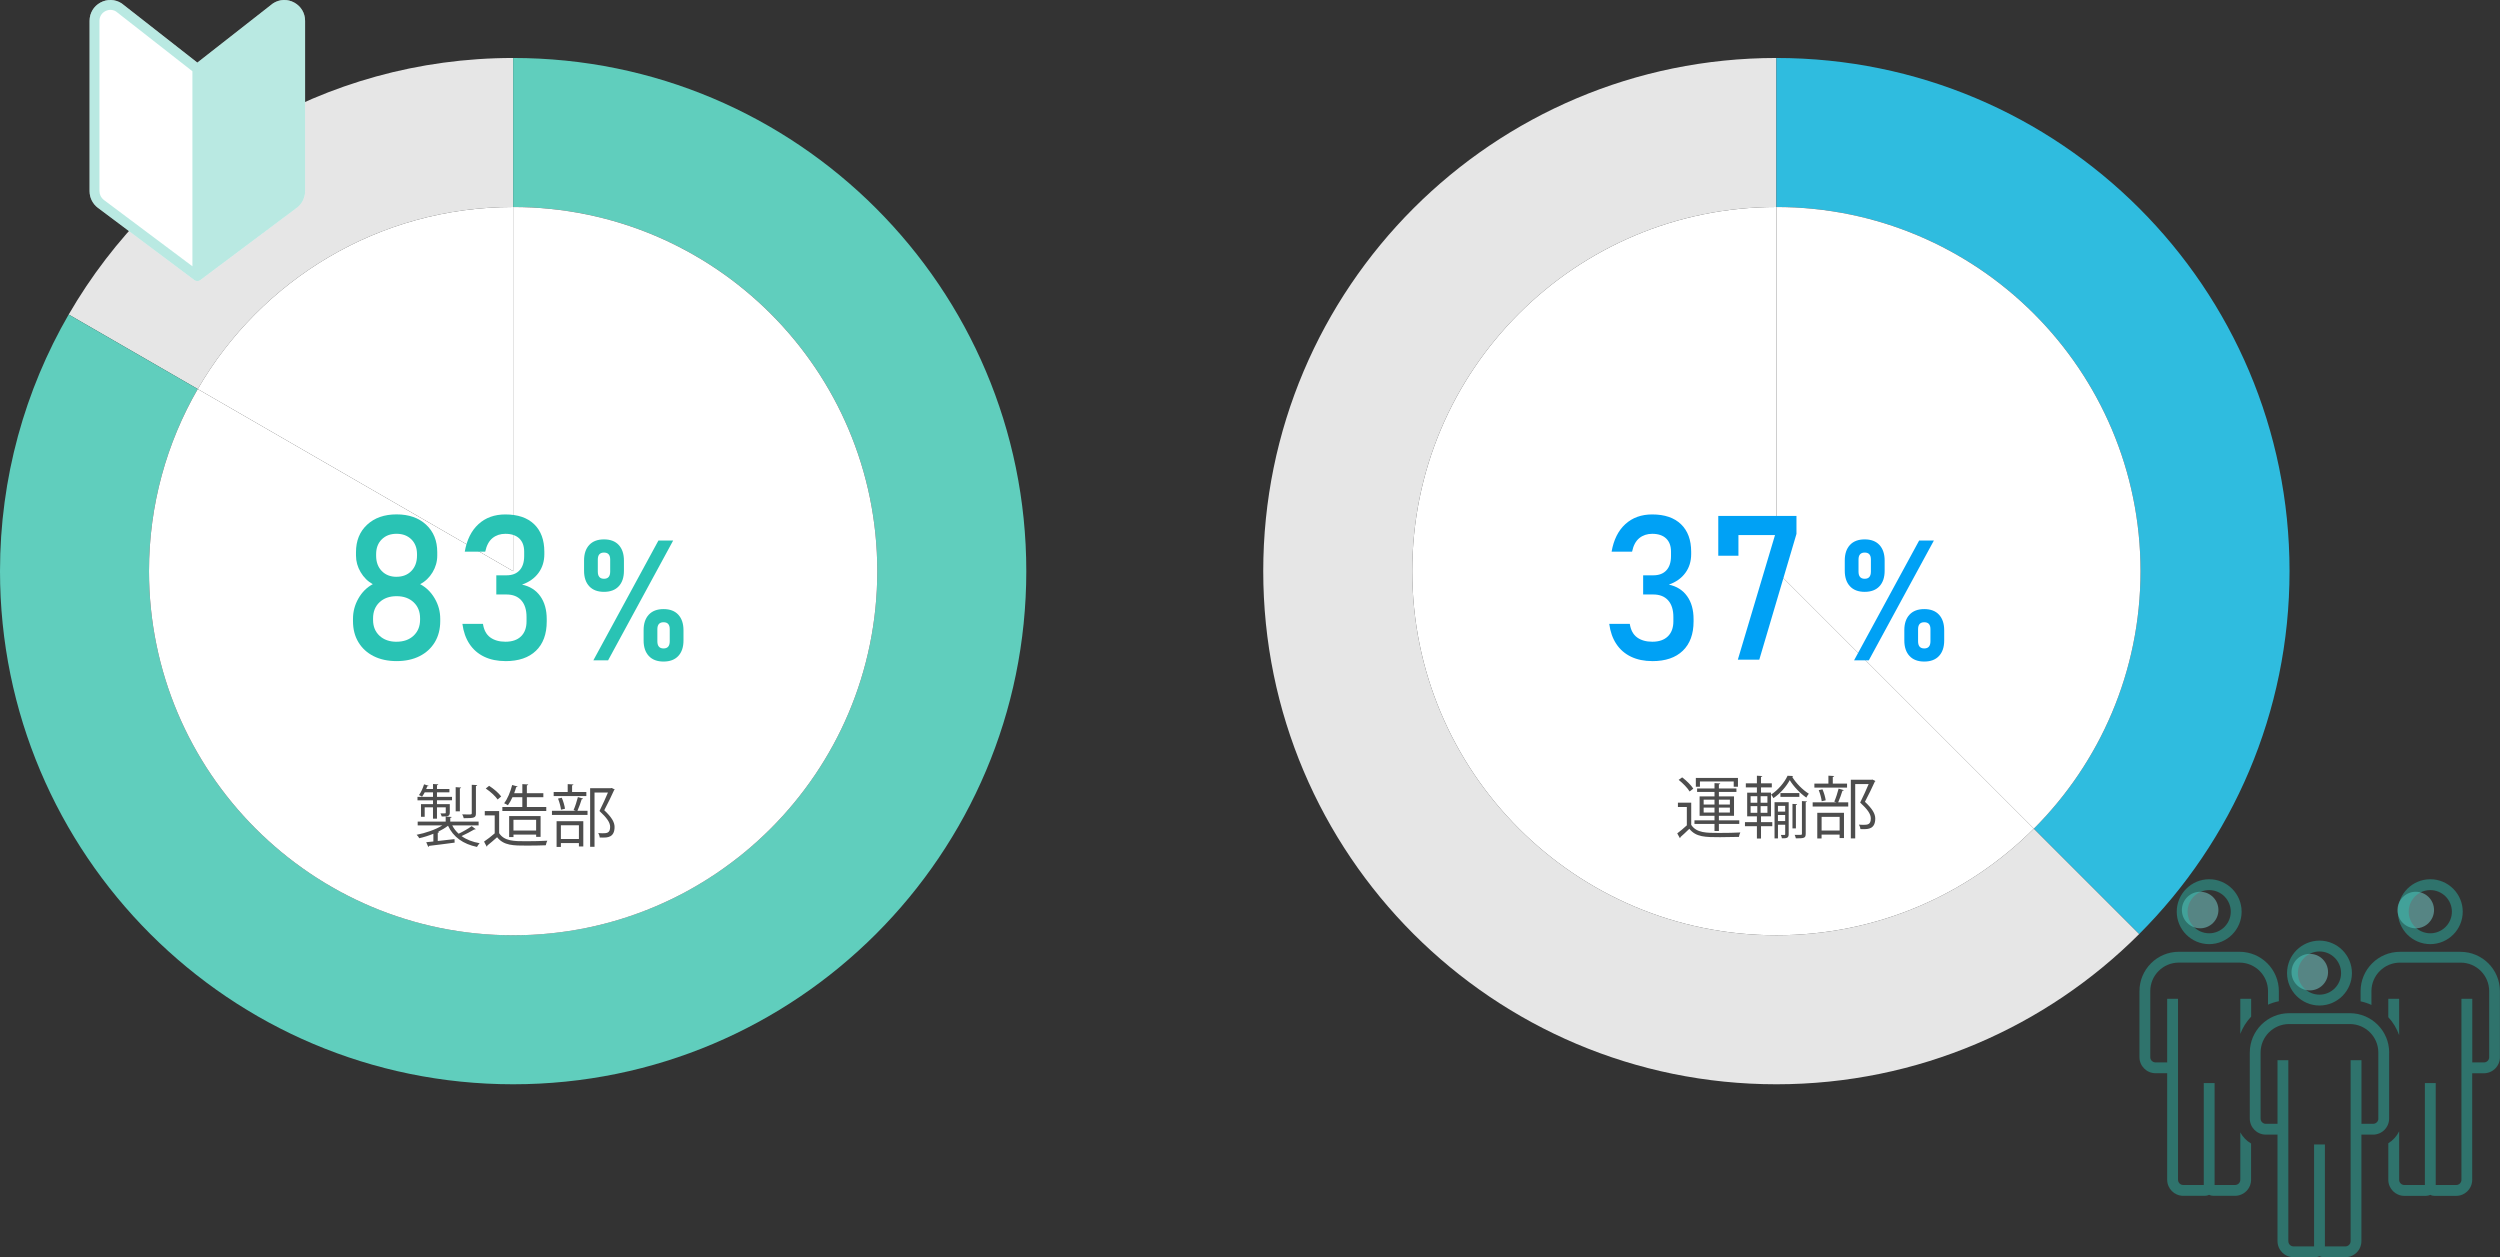
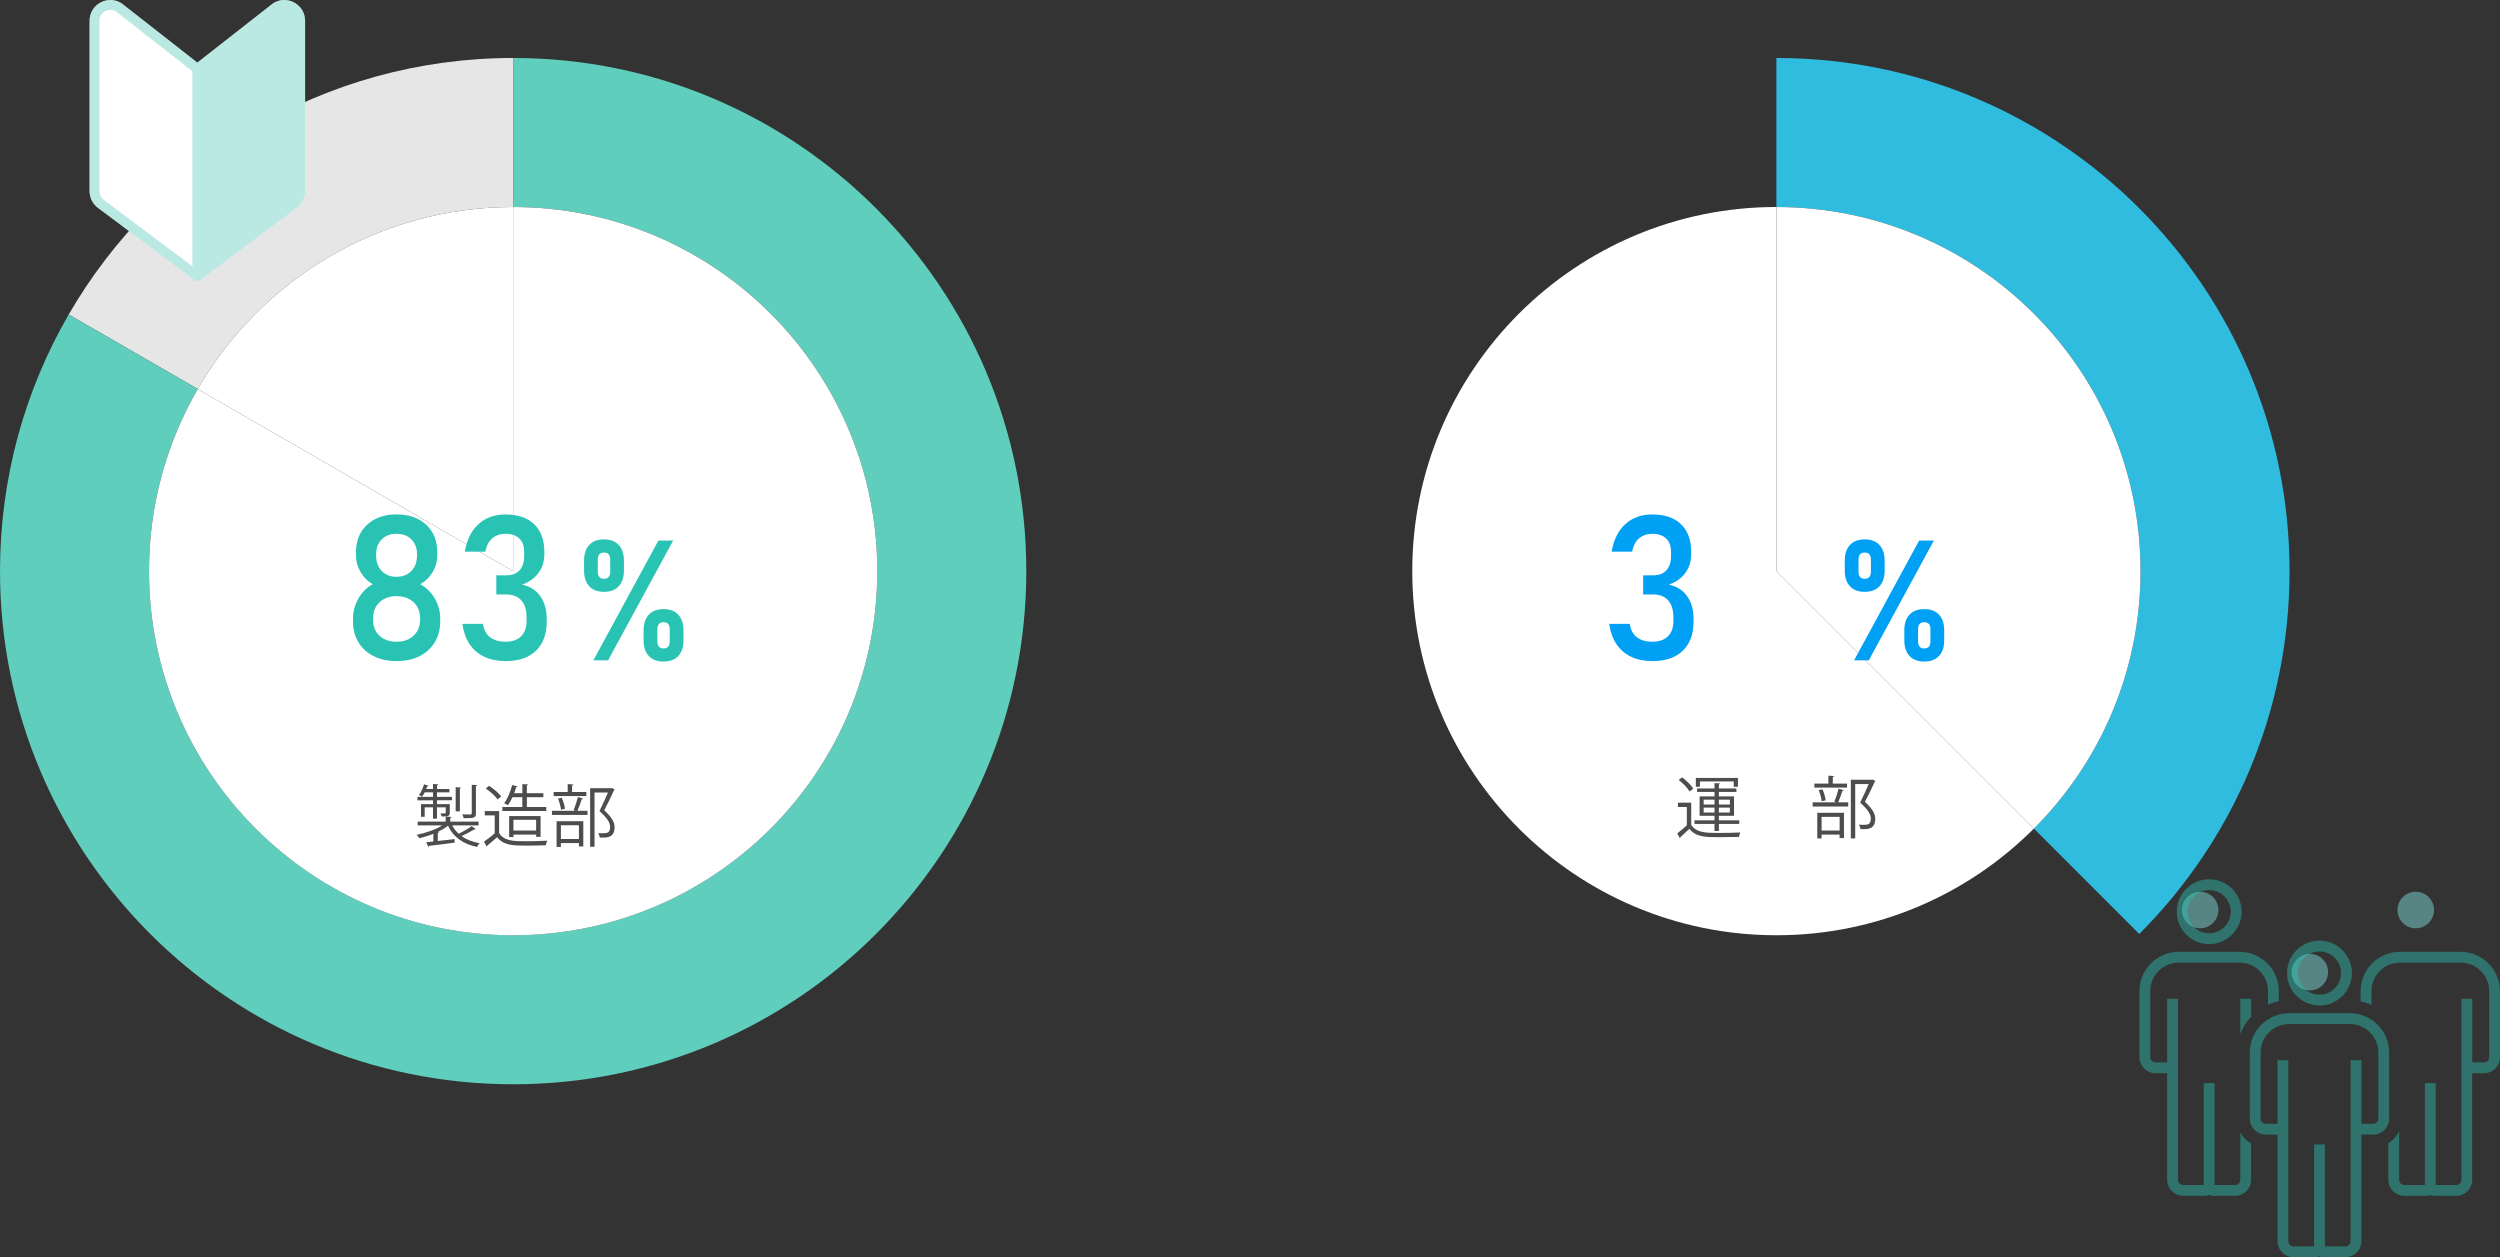
<svg xmlns="http://www.w3.org/2000/svg" id="_レイヤー_2" data-name="レイヤー 2" viewBox="0 0 889.12 447.12">
  <rect x="0" y="0" width="889.12" height="447.12" fill="#333333" stroke="none" />
  <g id="_レイヤー_1-2" data-name="レイヤー 1">
    <g>
      <path d="M182.5,73.62V20.62c-67.54,0-126.51,36.7-158.07,91.24l45.91,26.5c22.39-38.7,64.24-64.74,112.17-64.74Z" fill="#e6e6e6" stroke-width="0" />
      <path d="M182.5,20.62v53c71.52,0,129.5,57.98,129.5,129.5s-57.98,129.5-129.5,129.5S53,274.65,53,203.12c0-23.59,6.31-45.71,17.33-64.76l-45.91-26.5C8.9,138.71,0,169.88,0,203.12c0,100.79,81.71,182.5,182.5,182.5s182.5-81.71,182.5-182.5S283.29,20.62,182.5,20.62Z" fill="#60cebd" stroke-width="0" />
    </g>
    <path d="M70.33,138.37c-11.02,19.05-17.33,41.17-17.33,64.76,0,71.52,57.98,129.5,129.5,129.5s129.5-57.98,129.5-129.5-57.98-129.5-129.5-129.5v129.5l-112.17-64.76Z" fill="#fff" stroke-width="0" />
    <path d="M70.33,138.37l112.17,64.76V73.62c-47.93,0-89.77,26.04-112.17,64.74Z" fill="#fff" stroke-width="0" />
    <g>
      <path d="M160.84,293.56c.58,1.13,1.34,2.11,2.28,2.95,1.56-.74,3.48-1.85,4.63-2.69l1.44,1.06c-.1.12-.31.17-.53.12-1.18.72-3,1.66-4.51,2.35,1.73,1.25,3.89,2.09,6.43,2.54-.34.31-.72.91-.94,1.32-4.94-1.03-8.45-3.53-10.3-7.54-.98.77-2.21,1.49-3.53,2.14l.36.07c-.02.14-.17.26-.48.29v2.93c1.87-.19,3.94-.43,5.95-.67l.05,1.25c-3.34.46-6.87.89-9.07,1.15-.02.19-.14.31-.31.36l-.72-1.66,2.54-.26v-2.74c-1.66.67-3.41,1.22-5.02,1.58-.19-.36-.6-.94-.94-1.22,3.12-.6,6.75-1.82,9.14-3.34h-8.76v-1.34h9.96v-1.8l2.11.14c-.02.17-.17.29-.48.34v1.32h10.08v1.34h-9.41ZM154,286v-1.37h-5.52v-1.22h5.52v-1.61h-2.95c-.31.58-.62,1.1-.94,1.54-.26-.17-.74-.43-1.1-.58.72-.94,1.37-2.4,1.8-3.82l1.61.5c-.07.17-.24.22-.46.19-.12.31-.24.65-.38.98h2.42v-1.78l1.87.12c-.02.17-.14.29-.46.34v1.32h4.42v1.18h-4.42v1.61h5.35v1.22h-5.35v1.37h4.56v3.02c0,1.34-.74,1.37-2.88,1.37-.07-.36-.31-.79-.46-1.1h1.3c.55,0,.6,0,.6-.26v-1.9h-3.12v4.03h-1.42v-4.03h-2.95v3.38h-1.32v-4.51h4.27ZM164.01,280.09c-.02.14-.14.26-.46.31v8.14h-1.49v-8.59l1.94.14ZM169.72,279.2c-.02.17-.14.29-.46.34v9.67c0,1.63-.46,1.78-4.34,1.78-.07-.41-.31-.98-.53-1.37.79.02,1.54.05,2.09.05,1.15,0,1.3,0,1.3-.46v-10.1l1.94.1Z" fill="#4d4d4d" stroke-width="0" />
      <path d="M177.52,288.47v7.85c1.87,2.86,5.3,2.86,9.62,2.86,2.59,0,5.64-.07,7.51-.19-.19.38-.48,1.15-.53,1.63-1.66.07-4.3.12-6.67.12-4.94,0-8.23,0-10.66-2.98-1.18,1.06-2.45,2.14-3.48,2.95.02.22-.05.31-.22.38l-.94-1.78c1.15-.77,2.57-1.87,3.79-2.93v-6.38h-3.53v-1.54h5.09ZM173.95,279.47c1.61,1.03,3.46,2.62,4.3,3.79l-1.27,1.08c-.79-1.2-2.62-2.83-4.22-3.91l1.2-.96ZM194.28,287v1.42h-15.62v-1.42h7.1v-3.48h-3.5c-.48,1.08-1.06,2.09-1.63,2.86-.34-.24-.96-.53-1.34-.72,1.2-1.49,2.23-4.03,2.86-6.48l1.92.53c-.05.17-.22.24-.5.24-.19.7-.43,1.42-.7,2.14h2.9v-3.22l2.09.12c-.02.17-.17.29-.48.34v2.76h5.86v1.44h-5.86v3.48h6.91ZM192.26,297.64h-1.58v-.82h-8.06v.89h-1.54v-7.49h11.18v7.42ZM182.61,295.38h8.06v-3.82h-8.06v3.82Z" fill="#4d4d4d" stroke-width="0" />
      <path d="M203.99,288.11c.55-1.25,1.2-3.26,1.54-4.63l1.85.53c-.05.14-.22.22-.5.24-.36,1.18-.96,2.9-1.51,4.1h3.58v1.49h-12.65v-1.49h8.45l-.74-.24ZM208.53,281.68v1.44h-11.62v-1.44h4.99v-2.81l2.04.12c-.02.17-.17.29-.48.34v2.35h5.06ZM197.95,301.19v-9.12h9.5v8.98h-1.56v-1.22h-6.41v1.37h-1.54ZM199.79,283.72c.55,1.22,1.01,2.86,1.15,3.91l-1.42.34c-.12-1.06-.55-2.71-1.06-3.96l1.32-.29ZM205.89,293.51h-6.41v4.87h6.41v-4.87ZM217.56,280.24l1.06.53c-.02.12-.12.19-.22.24-.91,2.04-2.18,4.63-3.5,7.15,2.59,2.42,3.67,4.22,3.67,5.95,0,3.77-2.62,3.77-4.18,3.77-.36,0-.74,0-1.1-.02-.02-.43-.24-1.13-.55-1.58.53.05,1.03.07,1.49.07,1.61,0,2.76-.07,2.76-2.28,0-1.56-1.18-3.24-3.79-5.64,1.18-2.38,2.21-4.63,3.02-6.58h-4.78v19.32h-1.56v-20.86h7.37l.31-.07Z" fill="#4d4d4d" stroke-width="0" />
    </g>
    <g>
      <path d="M141.04,235.12c-3.12,0-5.84-.59-8.16-1.76-2.32-1.17-4.13-2.82-5.41-4.96-1.29-2.13-1.93-4.63-1.93-7.49v-.84c0-2.55.64-4.96,1.92-7.21,1.28-2.25,2.98-3.95,5.12-5.1-1.78-.98-3.22-2.41-4.32-4.27-1.1-1.86-1.65-3.83-1.65-5.89v-1.23c0-4.05,1.32-7.31,3.96-9.76,2.64-2.45,6.13-3.67,10.49-3.67s7.86,1.23,10.49,3.67c2.64,2.45,3.96,5.7,3.96,9.76v1.23c0,2.11-.56,4.09-1.67,5.94-1.11,1.85-2.58,3.26-4.41,4.22,2.16,1.15,3.88,2.85,5.19,5.1s1.95,4.65,1.95,7.21v.84c0,2.86-.65,5.36-1.93,7.49-1.29,2.13-3.09,3.79-5.41,4.96-2.32,1.17-5.04,1.76-8.16,1.76ZM141.04,228.23c2.51,0,4.53-.72,6.06-2.16,1.53-1.44,2.3-3.33,2.3-5.68v-.49c0-2.37-.77-4.27-2.3-5.71-1.54-1.44-3.56-2.16-6.06-2.16s-4.53.72-6.06,2.16c-1.54,1.44-2.3,3.36-2.3,5.75v.53c0,2.34.77,4.22,2.3,5.64,1.53,1.42,3.56,2.13,6.06,2.13ZM141.04,205.13c2.18,0,3.94-.69,5.27-2.07,1.34-1.38,2-3.21,2-5.48v-.49c0-2.18-.67-3.93-2-5.26-1.34-1.32-3.09-1.99-5.27-1.99s-3.94.66-5.27,1.99c-1.34,1.32-2,3.09-2,5.29v.53c0,2.25.67,4.06,2,5.43s3.09,2.06,5.27,2.06Z" fill="#29c3b4" stroke-width="0" />
      <path d="M179.78,235.12c-2.88,0-5.41-.52-7.58-1.56-2.17-1.04-3.91-2.55-5.22-4.52-1.31-1.97-2.16-4.36-2.53-7.17h7.31c.33,2.2,1.2,3.81,2.6,4.83s3.21,1.53,5.41,1.53c2.37,0,4.21-.63,5.52-1.9,1.31-1.27,1.97-3.05,1.97-5.34v-1.55c0-2.55-.62-4.53-1.86-5.92-1.24-1.39-3-2.09-5.27-2.09h-3.62v-6.82h3.62c2.02,0,3.57-.6,4.66-1.79s1.63-2.88,1.63-5.06v-1.58c0-2.02-.58-3.57-1.74-4.68-1.16-1.1-2.81-1.65-4.94-1.65-1.81,0-3.33.51-4.59,1.53-1.25,1.02-2.12,2.63-2.58,4.83h-7.28c.73-4.22,2.35-7.48,4.87-9.79,2.52-2.31,5.71-3.46,9.58-3.46,4.41,0,7.82,1.16,10.23,3.48,2.41,2.32,3.62,5.59,3.62,9.81v.84c0,2.55-.69,4.78-2.07,6.66-1.38,1.89-3.34,3.28-5.87,4.17,2.79.59,4.95,1.95,6.49,4.1,1.53,2.14,2.3,4.87,2.3,8.17v.84c0,4.48-1.28,7.95-3.83,10.41-2.55,2.46-6.17,3.69-10.83,3.69Z" fill="#29c3b4" stroke-width="0" />
    </g>
    <path d="M214.81,210.49c-2.27,0-4.01-.66-5.24-1.98s-1.85-3.16-1.85-5.52v-3.66c0-2.36.62-4.2,1.85-5.52s2.98-1.98,5.24-1.98,4.01.66,5.24,1.99c1.23,1.33,1.85,3.18,1.85,5.57v3.6c0,2.36-.62,4.2-1.85,5.52s-2.98,1.98-5.24,1.98ZM211.03,234.84l23.14-42.6h5.24l-23.14,42.6h-5.24ZM214.81,205.84c1.46,0,2.2-.85,2.2-2.55v-4.31c0-1.64-.73-2.46-2.2-2.46s-2.2.83-2.2,2.49v4.28c0,1.7.73,2.55,2.2,2.55ZM235.99,235.28c-2.27,0-4.01-.66-5.24-1.98s-1.85-3.16-1.85-5.52v-3.66c0-2.36.62-4.2,1.85-5.52s2.98-1.98,5.24-1.98,4.01.66,5.24,1.99c1.23,1.33,1.85,3.18,1.85,5.57v3.6c0,2.36-.62,4.2-1.85,5.52s-2.98,1.98-5.24,1.98ZM235.99,230.62c1.46,0,2.2-.85,2.2-2.55v-4.31c0-1.64-.73-2.46-2.2-2.46s-2.2.83-2.2,2.49v4.28c0,1.7.73,2.55,2.2,2.55Z" fill="#29c3b4" stroke-width="0" />
    <path d="M104.66.92c-2.4-1.32-5.22-1.22-7.53.26-.05.03-.09.06-.14.1l-26.81,20.99L43.37,1.28s-.09-.07-.14-.1c-2.31-1.48-5.12-1.57-7.53-.26-2.4,1.32-3.84,3.74-3.84,6.48v60.6c0,2.32,1.11,4.53,2.96,5.91l34.31,25.69s.02.01.03.02c.05.04.11.07.16.1.02.01.04.03.07.04,0,0,0,0,.01,0,.01,0,.02,0,.04.01.1.05.2.08.3.11.03,0,.06.02.09.02.12.02.23.04.35.04h0c.12,0,.24-.02.35-.04.03,0,.06-.01.09-.02.1-.03.2-.06.3-.11.01,0,.02,0,.04-.01,0,0,0,0,.01,0,.02-.01.04-.03.07-.04.06-.03.11-.07.16-.1,0,0,.02-.01.03-.02l34.31-25.69c1.85-1.39,2.96-3.6,2.96-5.91V7.4c0-2.74-1.44-5.16-3.84-6.48Z" fill="#fff" stroke-width="0" />
    <g>
      <g>
-         <path d="M631.77,332.62c-71.52,0-129.5-57.98-129.5-129.5s57.98-129.5,129.5-129.5V20.62c-100.79,0-182.5,81.71-182.5,182.5s81.71,182.5,182.5,182.5c50.4,0,96.02-20.43,129.05-53.45l-37.48-37.48c-23.44,23.43-55.81,37.93-91.57,37.93Z" fill="#e6e6e6" stroke-width="0" />
        <path d="M631.77,20.62v53c71.52,0,129.5,57.98,129.5,129.5,0,35.76-14.49,68.14-37.93,91.57l37.48,37.48c33.03-33.03,53.45-78.65,53.45-129.05,0-100.79-81.71-182.5-182.5-182.5Z" fill="#2fbcdf" stroke-width="0" />
      </g>
      <g>
        <path d="M723.34,294.7c23.43-23.43,37.93-55.81,37.93-91.57,0-71.52-57.98-129.5-129.5-129.5v129.5l91.57,91.57Z" fill="#fff" stroke-width="0" />
        <path d="M502.27,203.12c0,71.52,57.98,129.5,129.5,129.5,35.76,0,68.14-14.49,91.57-37.93l-91.57-91.57V73.62c-71.52,0-129.5,57.98-129.5,129.5Z" fill="#fff" stroke-width="0" />
      </g>
    </g>
    <g>
      <path d="M601.48,285.47v7.9c1.87,2.86,5.38,2.86,9.89,2.86,2.64,0,5.71-.05,7.58-.17-.19.36-.46,1.1-.5,1.58-1.66.05-4.3.1-6.67.1-5.28,0-8.59,0-10.97-2.98-1.1,1.08-2.23,2.14-3.17,2.95.02.19-.02.29-.19.38l-.94-1.7c1.03-.77,2.28-1.82,3.41-2.86v-6.53h-3.17v-1.54h4.73ZM598.26,276.47c1.51,1.13,3.22,2.81,3.96,4.01l-1.32,1.01c-.7-1.22-2.38-2.95-3.89-4.13l1.25-.89ZM609.76,295.55v-2.52h-7.13v-1.27h7.13v-1.63h-5.3v-6.89h5.3v-1.58h-6.19v-1.25h6.19v-1.9l2.04.12c-.02.17-.17.29-.48.34v1.44h6.24v1.25h-6.24v1.58h5.38v6.89h-5.38v1.63h7.25v1.27h-7.25v2.52h-1.56ZM604.58,277.93v1.87h-1.46v-3.14h14.98v3.14h-1.51v-1.87h-12ZM605.9,284.39v1.73h3.86v-1.73h-3.86ZM605.9,288.97h3.86v-1.75h-3.86v1.75ZM615.23,284.39h-3.91v1.73h3.91v-1.73ZM615.23,288.97v-1.75h-3.91v1.75h3.91Z" fill="#4d4d4d" stroke-width="0" />
-       <path d="M626.3,290.32v2.06h4.01v1.46h-4.01v4.37h-1.46v-4.37h-4.25v-1.46h4.25v-2.06h-3.46v-8.42h3.46v-1.87h-3.94v-1.44h3.94v-2.71l1.92.12c-.02.17-.17.26-.46.31v2.28h3.84v1.44h-3.84v1.87h3.55v8.42h-3.55ZM622.6,283.16v2.33h2.38v-2.33h-2.38ZM622.6,286.69v2.38h2.38v-2.38h-2.38ZM628.58,285.49v-2.33h-2.42v2.33h2.42ZM628.58,289.07v-2.38h-2.42v2.38h2.42ZM637.72,275.99c-.02.14-.14.24-.34.29,1.34,2.21,3.75,4.68,5.93,6-.31.36-.67.94-.89,1.39-2.18-1.49-4.56-3.98-5.9-6.22-1.15,2.18-3.36,4.78-5.81,6.41-.17-.38-.53-.94-.82-1.27,2.42-1.56,4.78-4.32,5.86-6.7l1.97.1ZM636.14,285.3v11.4c0,1.44-.86,1.44-2.42,1.44-.02-.34-.22-.86-.36-1.2h1.3c.19,0,.24-.05.24-.26v-3.36h-2.57v4.85h-1.22v-12.86h5.04ZM634.89,286.6h-2.57v2.04h2.57v-2.04ZM632.32,292.02h2.57v-2.16h-2.57v2.16ZM633.21,283.4v-1.34h6.72v1.34h-6.72ZM639.14,286.02c-.02.17-.14.26-.43.31v8.28h-1.22v-8.71l1.66.12ZM642.19,296.58c0,1.49-.6,1.58-3.5,1.58-.07-.36-.24-.89-.43-1.25.53,0,1.01.02,1.39.02,1.01,0,1.2,0,1.2-.36v-11.67l1.78.12c-.02.14-.14.26-.43.31v11.23Z" fill="#4d4d4d" stroke-width="0" />
      <path d="M652.36,285.11c.55-1.25,1.2-3.26,1.54-4.63l1.85.53c-.05.14-.22.22-.5.24-.36,1.18-.96,2.9-1.51,4.1h3.58v1.49h-12.65v-1.49h8.45l-.74-.24ZM656.9,278.68v1.44h-11.62v-1.44h4.99v-2.81l2.04.12c-.02.17-.17.29-.48.34v2.35h5.06ZM646.31,298.19v-9.12h9.5v8.98h-1.56v-1.22h-6.41v1.37h-1.54ZM648.16,280.72c.55,1.22,1.01,2.86,1.15,3.91l-1.42.34c-.12-1.06-.55-2.71-1.06-3.96l1.32-.29ZM654.26,290.51h-6.41v4.87h6.41v-4.87ZM665.92,277.24l1.06.53c-.02.12-.12.19-.22.24-.91,2.04-2.18,4.63-3.5,7.15,2.59,2.42,3.67,4.22,3.67,5.95,0,3.77-2.62,3.77-4.18,3.77-.36,0-.74,0-1.1-.02-.02-.43-.24-1.13-.55-1.58.53.05,1.03.07,1.49.07,1.61,0,2.76-.07,2.76-2.28,0-1.56-1.18-3.24-3.79-5.64,1.18-2.38,2.21-4.63,3.02-6.58h-4.78v19.32h-1.56v-20.86h7.37l.31-.07Z" fill="#4d4d4d" stroke-width="0" />
    </g>
    <g>
      <g>
        <path d="M587.65,235.12c-2.88,0-5.41-.52-7.58-1.56s-3.91-2.55-5.22-4.52-2.16-4.36-2.53-7.17h7.31c.33,2.2,1.2,3.81,2.6,4.83s3.21,1.53,5.41,1.53c2.37,0,4.21-.63,5.52-1.9s1.97-3.05,1.97-5.34v-1.55c0-2.55-.62-4.53-1.86-5.92-1.24-1.39-3-2.09-5.27-2.09h-3.62v-6.82h3.62c2.02,0,3.57-.6,4.66-1.79s1.63-2.88,1.63-5.06v-1.58c0-2.02-.58-3.57-1.74-4.68-1.16-1.1-2.81-1.65-4.94-1.65-1.8,0-3.33.51-4.59,1.53s-2.12,2.63-2.58,4.83h-7.28c.73-4.22,2.35-7.48,4.87-9.79,2.52-2.31,5.71-3.46,9.58-3.46,4.41,0,7.82,1.16,10.23,3.48s3.62,5.59,3.62,9.81v.84c0,2.55-.69,4.78-2.07,6.66-1.38,1.89-3.34,3.28-5.87,4.17,2.79.59,4.95,1.95,6.49,4.1s2.3,4.87,2.3,8.17v.84c0,4.48-1.28,7.95-3.83,10.41s-6.16,3.69-10.83,3.69Z" fill="#00a1f5" stroke-width="0" />
-         <path d="M638.91,183.48v6.4l-13.22,44.72h-7.63l13.22-44.3h-13.01v7.35h-7.17v-14.17h27.81Z" fill="#00a1f5" stroke-width="0" />
      </g>
      <path d="M663.18,210.49c-2.27,0-4.01-.66-5.24-1.98s-1.85-3.16-1.85-5.52v-3.66c0-2.36.62-4.2,1.85-5.52s2.98-1.98,5.24-1.98,4.01.66,5.24,1.99c1.23,1.33,1.85,3.18,1.85,5.57v3.6c0,2.36-.62,4.2-1.85,5.52s-2.98,1.98-5.24,1.98ZM659.4,234.84l23.14-42.6h5.24l-23.14,42.6h-5.24ZM663.18,205.84c1.46,0,2.2-.85,2.2-2.55v-4.31c0-1.64-.73-2.46-2.2-2.46s-2.2.83-2.2,2.49v4.28c0,1.7.73,2.55,2.2,2.55ZM684.36,235.28c-2.27,0-4.01-.66-5.24-1.98s-1.85-3.16-1.85-5.52v-3.66c0-2.36.62-4.2,1.85-5.52s2.98-1.98,5.24-1.98,4.01.66,5.24,1.99c1.23,1.33,1.85,3.18,1.85,5.57v3.6c0,2.36-.62,4.2-1.85,5.52s-2.98,1.98-5.24,1.98ZM684.36,230.62c1.46,0,2.2-.85,2.2-2.55v-4.31c0-1.64-.73-2.46-2.2-2.46s-2.2.83-2.2,2.49v4.28c0,1.7.73,2.55,2.2,2.55Z" fill="#00a1f5" stroke-width="0" />
    </g>
    <circle cx="782.48" cy="323.65" r="6.5" fill="#83edea" opacity=".44" stroke-width="0" />
    <circle cx="821.47" cy="345.74" r="6.5" fill="#83edea" opacity=".44" stroke-width="0" />
    <circle cx="859.16" cy="323.65" r="6.5" fill="#83edea" opacity=".44" stroke-width="0" />
    <g opacity=".44">
      <path d="M800.62,361.57v-6.35h-3.86v12.46c.88-2.29,2.2-4.36,3.86-6.11Z" fill="#29c3b4" stroke-width="0" />
      <path d="M796.76,402.7v16.88c0,1.02-.83,1.86-1.86,1.86h-7.28v-36.26h-3.86v36.26h-7.29c-1.02,0-1.86-.83-1.86-1.86v-64.36h-3.86v22.62h-4.15c-1.02,0-1.86-.83-1.86-1.86v-23.49c0-5.59,4.55-10.14,10.13-10.14h21.6c5.59,0,10.14,4.55,10.14,10.14v4.82c1.22-.54,2.51-.96,3.86-1.22v-3.6c0-7.72-6.28-13.99-13.99-13.99h-21.6c-7.72,0-13.99,6.28-13.99,13.99v23.49c0,3.15,2.56,5.71,5.71,5.71h4.15v37.88c0,3.15,2.56,5.72,5.71,5.72h7.7c.54,0,1.05-.13,1.51-.35.46.23.97.35,1.51.35h7.7c3.15,0,5.71-2.56,5.71-5.72v-12.88c-1.62-.96-2.96-2.33-3.86-3.99Z" fill="#29c3b4" stroke-width="0" />
-       <path d="M853.25,355.22h-3.86v6.53c1.69,1.83,3.01,4.01,3.86,6.4v-12.93Z" fill="#29c3b4" stroke-width="0" />
      <path d="M875.13,338.51h-21.6c-7.72,0-13.99,6.28-13.99,13.99v3.63c1.35.28,2.64.71,3.86,1.27v-4.9c0-5.59,4.55-10.14,10.14-10.14h21.6c5.59,0,10.13,4.55,10.13,10.14v23.49c0,1.02-.83,1.86-1.86,1.86h-4.15v-22.62h-3.86v64.36c0,1.02-.83,1.86-1.86,1.86h-7.28v-36.26h-3.86v36.26h-7.29c-1.02,0-1.86-.83-1.86-1.86v-17.24c-.86,1.75-2.2,3.23-3.86,4.25v12.99c0,3.15,2.56,5.72,5.71,5.72h7.7c.54,0,1.05-.13,1.51-.35.46.23.97.35,1.51.35h7.7c3.15,0,5.71-2.56,5.71-5.72v-37.88h4.15c3.15,0,5.71-2.56,5.71-5.71v-23.49c0-7.72-6.28-13.99-13.99-13.99Z" fill="#29c3b4" stroke-width="0" />
      <path d="M849.71,374.33c0-7.72-6.28-13.99-13.99-13.99h-21.6c-7.72,0-13.99,6.28-13.99,13.99v23.49c0,3.15,2.56,5.71,5.71,5.71h4.15v37.88c0,3.15,2.56,5.71,5.71,5.71h7.7c.54,0,1.05-.13,1.51-.35.46.23.97.35,1.51.35h7.7c3.15,0,5.71-2.56,5.71-5.71v-37.88h4.15c3.15,0,5.71-2.56,5.71-5.71v-23.49ZM845.86,397.82c0,1.02-.83,1.86-1.86,1.86h-4.15v-22.62h-3.86v64.36c0,1.02-.83,1.86-1.86,1.86h-7.28v-36.26h-3.86v36.26h-7.29c-1.02,0-1.86-.83-1.86-1.86v-64.36h-3.86v22.62h-4.15c-1.02,0-1.86-.83-1.86-1.86v-23.49c0-5.59,4.55-10.13,10.14-10.13h21.6c5.59,0,10.13,4.55,10.13,10.13v23.49Z" fill="#29c3b4" stroke-width="0" />
      <path d="M785.69,335.78c6.36,0,11.54-5.18,11.54-11.54s-5.18-11.54-11.54-11.54-11.54,5.18-11.54,11.54,5.18,11.54,11.54,11.54ZM785.69,316.56c4.23,0,7.68,3.45,7.68,7.68s-3.45,7.68-7.68,7.68-7.68-3.45-7.68-7.68,3.45-7.68,7.68-7.68Z" fill="#29c3b4" stroke-width="0" />
-       <path d="M864.33,335.78c6.36,0,11.54-5.18,11.54-11.54s-5.18-11.54-11.54-11.54-11.54,5.18-11.54,11.54,5.18,11.54,11.54,11.54ZM864.33,316.56c4.23,0,7.68,3.45,7.68,7.68s-3.45,7.68-7.68,7.68-7.68-3.45-7.68-7.68,3.45-7.68,7.68-7.68Z" fill="#29c3b4" stroke-width="0" />
      <path d="M824.92,357.61c6.36,0,11.54-5.18,11.54-11.54s-5.18-11.54-11.54-11.54-11.54,5.18-11.54,11.54,5.18,11.54,11.54,11.54ZM824.92,338.39c4.23,0,7.68,3.45,7.68,7.68s-3.45,7.68-7.68,7.68-7.68-3.45-7.68-7.68,3.45-7.68,7.68-7.68Z" fill="#29c3b4" stroke-width="0" />
    </g>
    <path d="M104.66.92c-2.4-1.32-5.22-1.22-7.53.26-.05.03-.09.06-.14.1l-26.81,20.99L43.37,1.28s-.09-.07-.14-.1c-2.31-1.48-5.12-1.57-7.53-.26-2.4,1.32-3.84,3.74-3.84,6.48v60.6c0,2.32,1.11,4.53,2.96,5.91l34.31,25.69s.02,0,.03.02c.05.04.11.07.16.1.02.01.04.03.07.04,0,0,0,0,.01,0,.01,0,.02,0,.04.01.1.05.2.08.3.11.03,0,.06.02.09.02.12.02.23.04.35.04,0,0,0,0,0,0,0,0,0,0,0,0,0,0,0,0,0,0,0,0,0,0,0,0,.12,0,.24-.02.35-.04.03,0,.06-.01.09-.02.1-.03.2-.06.3-.11.01,0,.02,0,.04-.01,0,0,0,0,.01,0,.02-.01.04-.03.07-.04.06-.03.11-.07.16-.1,0,0,.02,0,.03-.02l34.31-25.69c1.85-1.39,2.96-3.6,2.96-5.91V7.4c0-2.74-1.44-5.16-3.84-6.48ZM35.37,68.01V7.4c0-1.44.75-2.71,2.02-3.4.59-.32,1.23-.49,1.87-.49.7,0,1.39.19,2.02.58l27.15,21.25v69.36l-31.5-23.59c-.97-.73-1.55-1.89-1.55-3.11Z" fill="#60cebd" opacity=".44" stroke-width="0" />
  </g>
</svg>